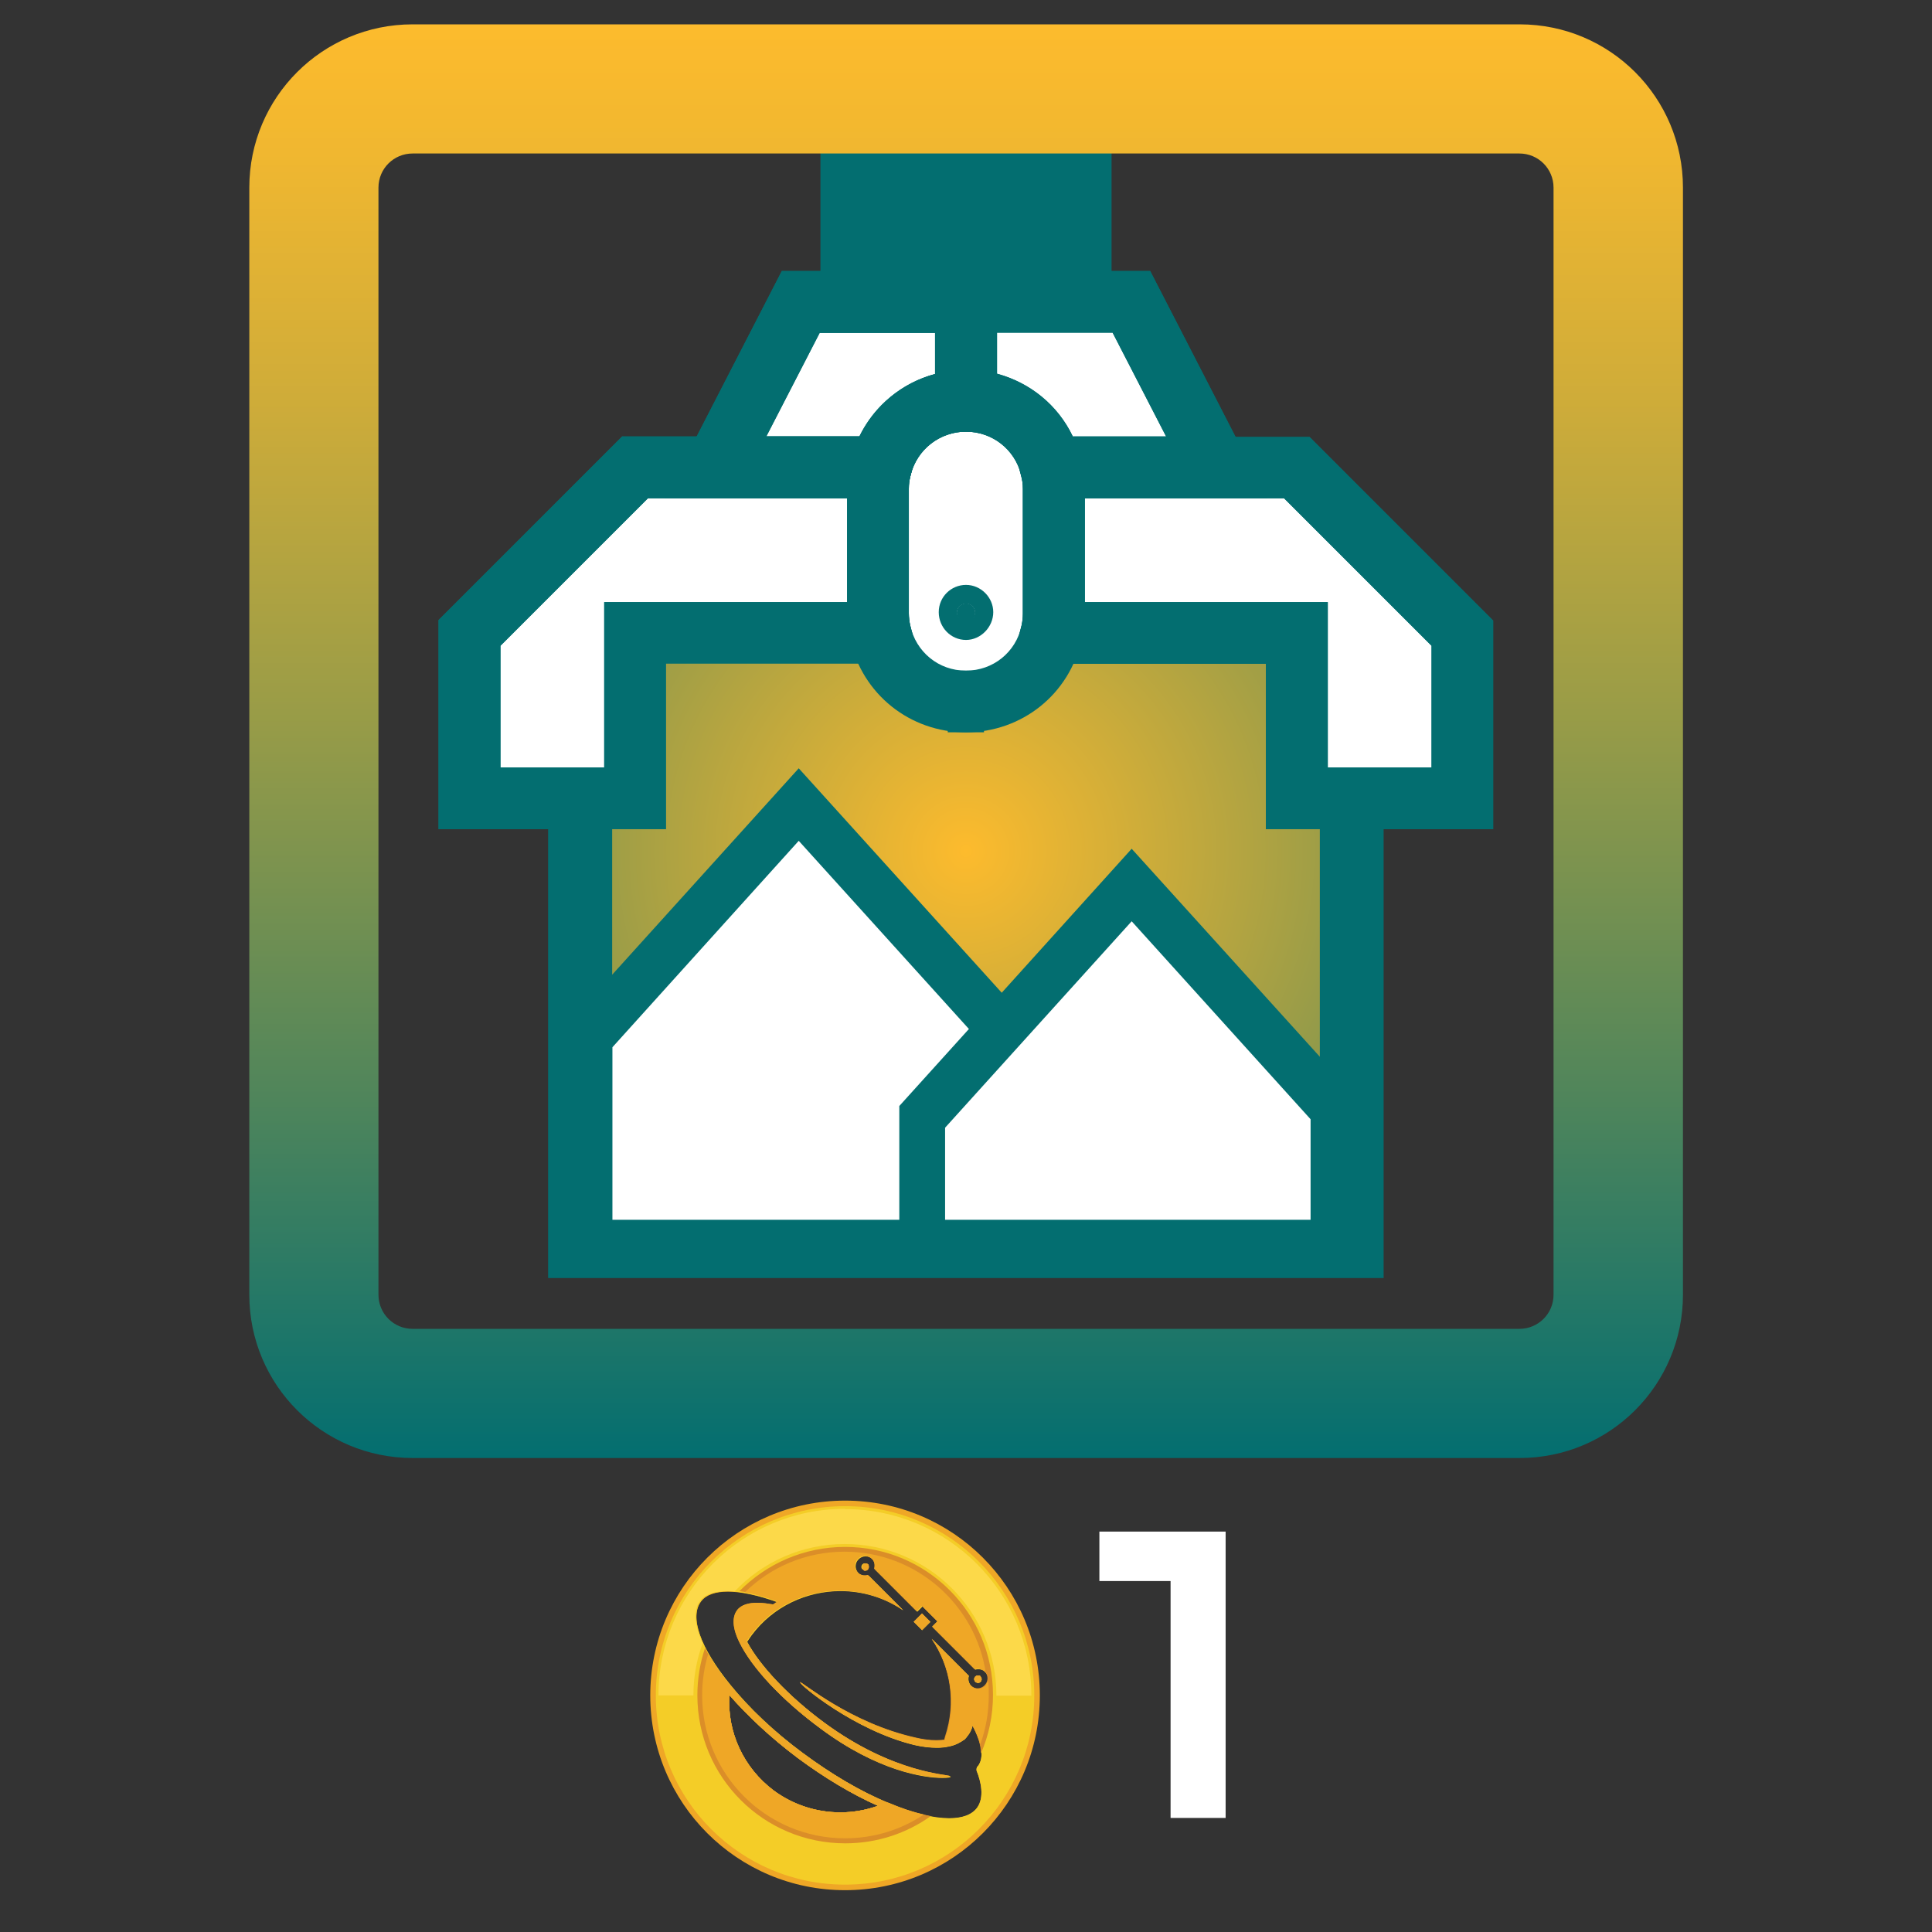
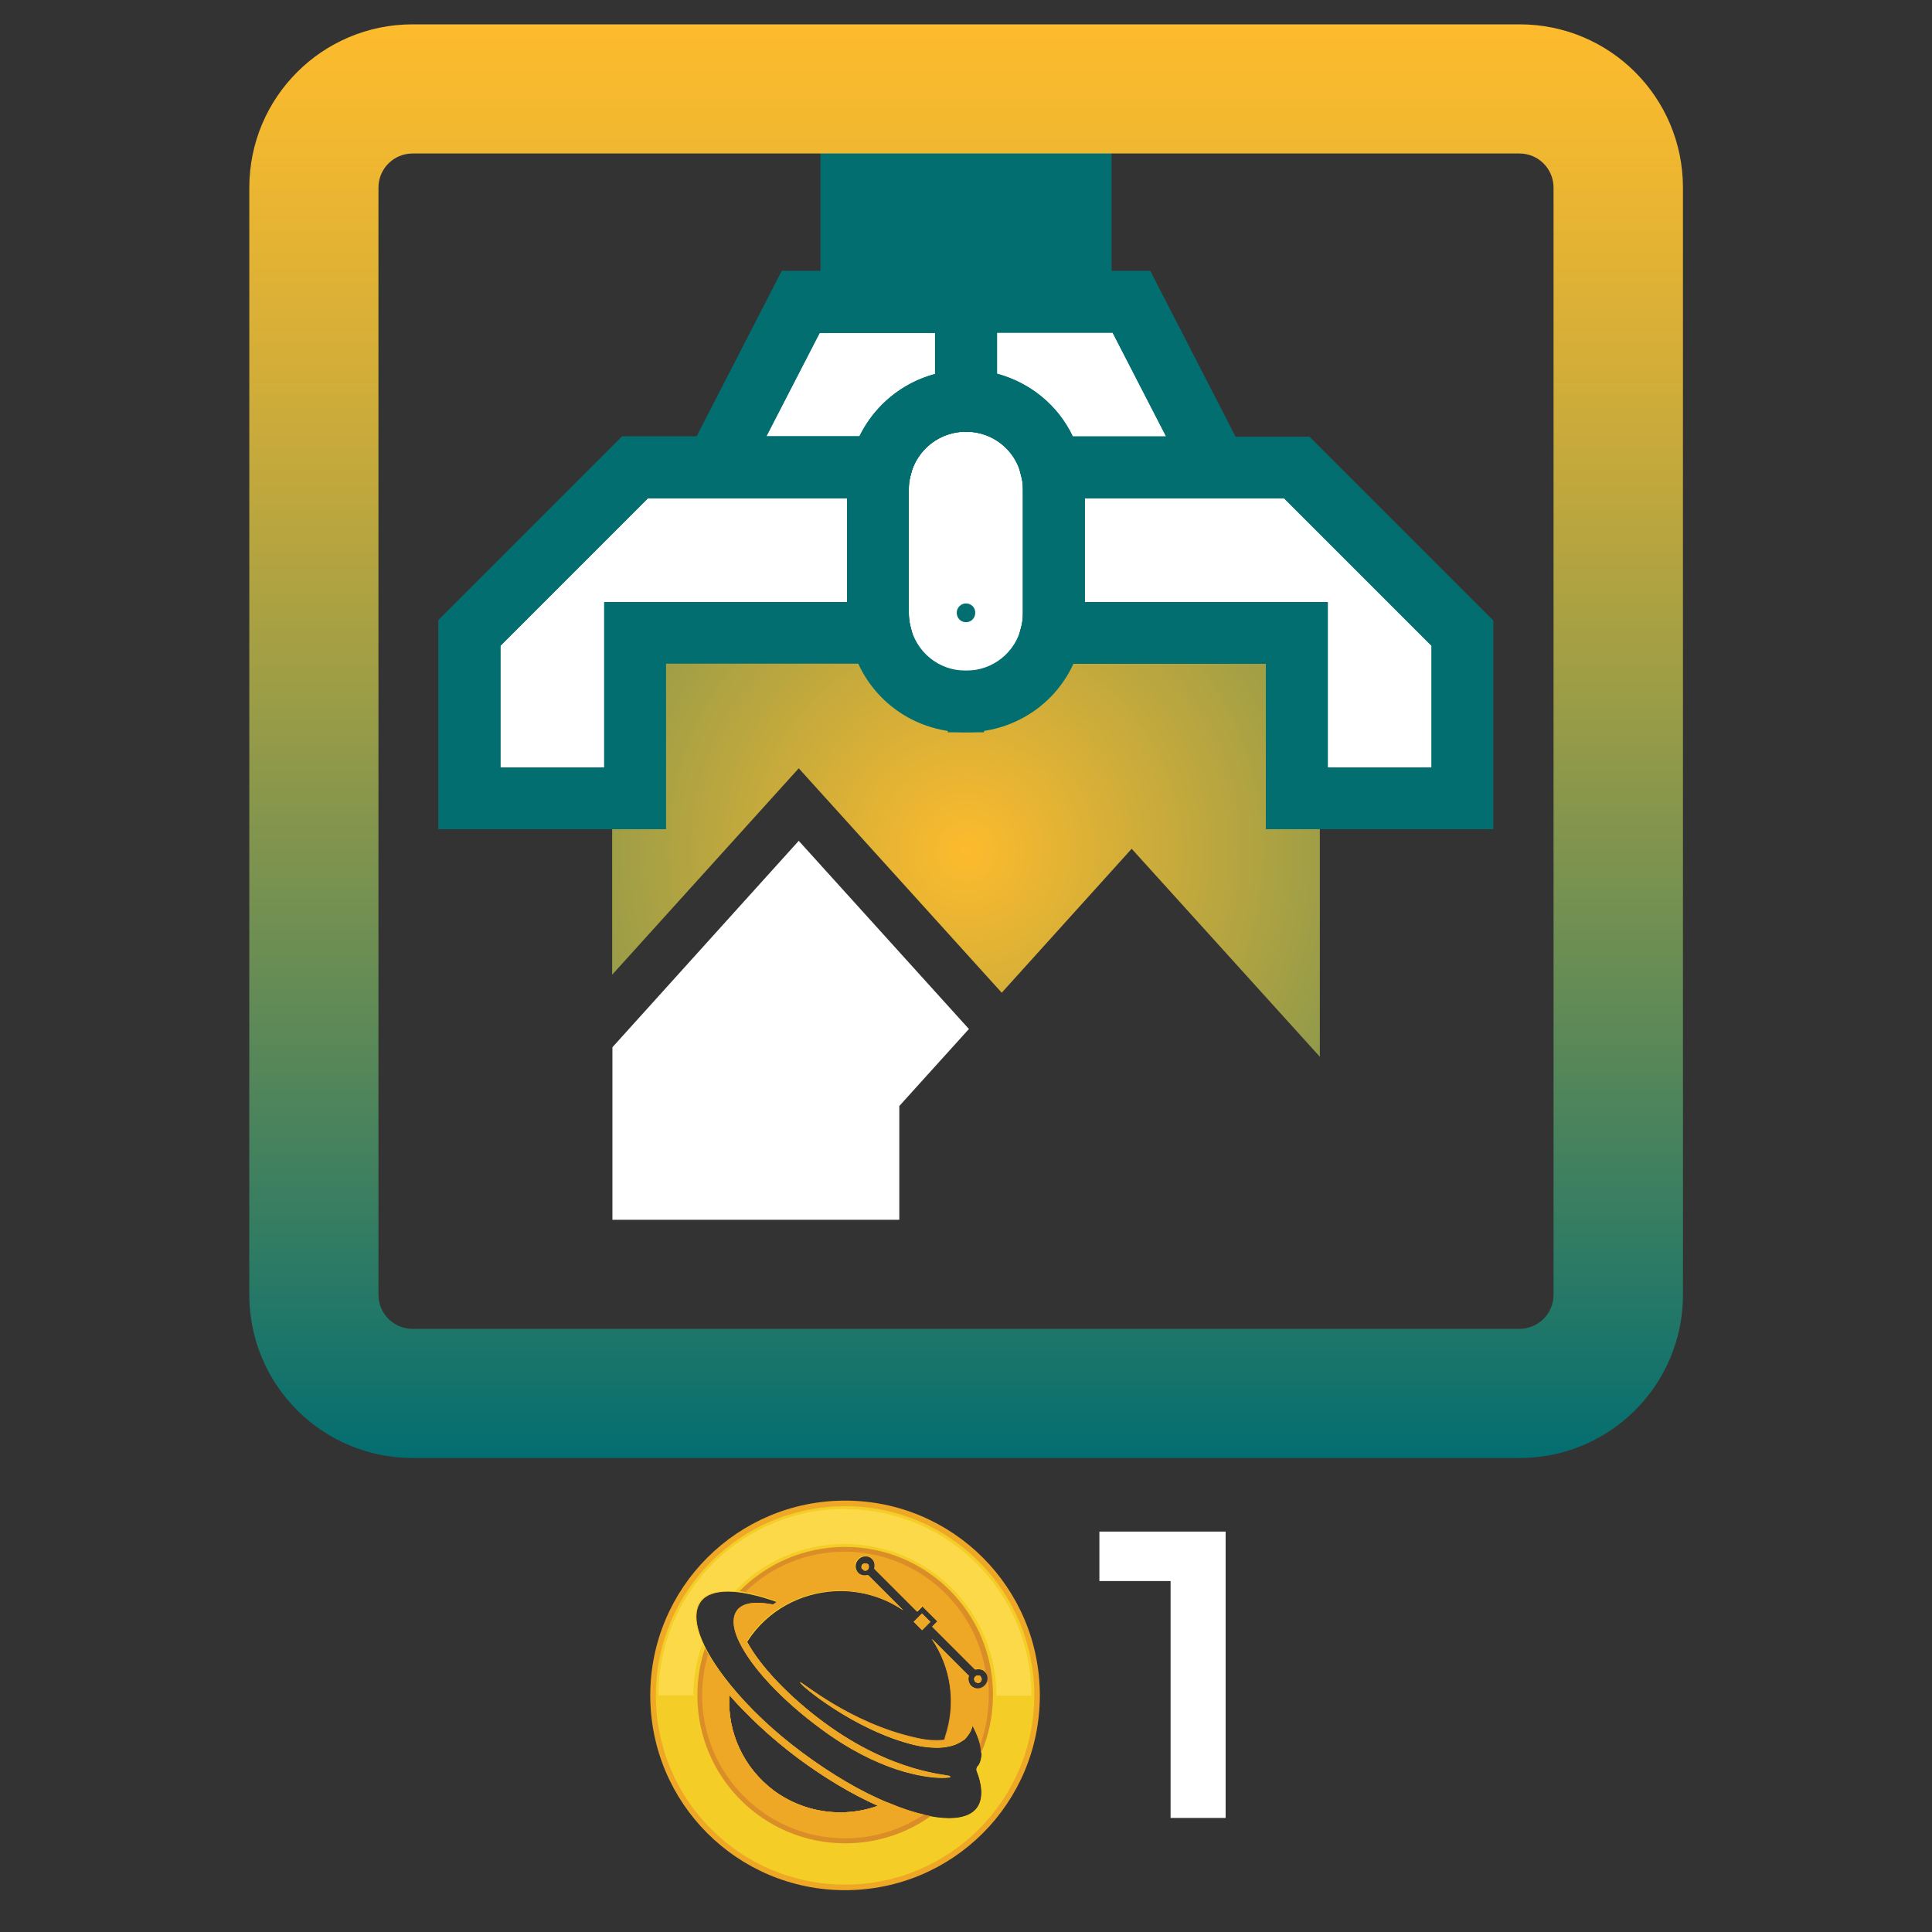
<svg xmlns="http://www.w3.org/2000/svg" id="uuid-f82076ff-0d76-4d23-8da7-e4dd98bac28d" data-name="Camada 5" viewBox="0 0 73 73">
  <rect x="0" y="0" width="73" height="73" fill="#333333" stroke="none" />
  <defs>
    <style>      .uuid-8dc1fc12-8732-45e6-a2e9-36c86be2b1be {        fill: #036e70;      }      .uuid-8dc1fc12-8732-45e6-a2e9-36c86be2b1be, .uuid-6dca6969-3988-435e-845e-5f0497f163ff, .uuid-147ee81e-c76e-4dcb-ba60-aecd045fcc3c, .uuid-e0eb967f-7b03-4009-b1fb-6322f815a9ee, .uuid-ea019ce2-6172-4c66-a045-781012ff678b, .uuid-cff49492-1311-4942-8fa3-9336b79dc0d6, .uuid-d4c6b28b-f7a4-4884-96d0-21d6e5410571, .uuid-7ca0235c-5393-4655-b7df-4025baf82f3a {        stroke-width: 0px;      }      .uuid-6dca6969-3988-435e-845e-5f0497f163ff {        fill: #fcd949;      }      .uuid-147ee81e-c76e-4dcb-ba60-aecd045fcc3c {        fill: #db8e28;      }      .uuid-e0eb967f-7b03-4009-b1fb-6322f815a9ee {        fill: #fff;      }      .uuid-ea019ce2-6172-4c66-a045-781012ff678b {        fill: url(#uuid-635b8486-96de-4333-9acd-e5ac0a24c23a);      }      .uuid-cff49492-1311-4942-8fa3-9336b79dc0d6 {        fill: #f4cd27;      }      .uuid-d4c6b28b-f7a4-4884-96d0-21d6e5410571 {        fill: url(#uuid-14d31384-b393-443b-9976-51ac7ee1ca93);      }      .uuid-7ca0235c-5393-4655-b7df-4025baf82f3a {        fill: #efa726;      }    </style>
    <radialGradient id="uuid-14d31384-b393-443b-9976-51ac7ee1ca93" data-name="Gradiente sem nome 9" cx="-62.99" cy="-270.62" fx="-62.99" fy="-270.62" r="35.59" gradientTransform="translate(99.49 -238.46) scale(1 -1)" gradientUnits="userSpaceOnUse">
      <stop offset="0" stop-color="#fdbb2d" />
      <stop offset="1" stop-color="#036e70" />
    </radialGradient>
    <linearGradient id="uuid-635b8486-96de-4333-9acd-e5ac0a24c23a" data-name="Gradiente sem nome 8" x1="-62.99" y1="-293.55" x2="-62.99" y2="-239.38" gradientTransform="translate(99.49 -238.46) scale(1 -1)" gradientUnits="userSpaceOnUse">
      <stop offset="0" stop-color="#036e70" />
      <stop offset=".25" stop-color="#4f855b" />
      <stop offset=".52" stop-color="#999c47" />
      <stop offset=".74" stop-color="#cfac39" />
      <stop offset=".91" stop-color="#f0b730" />
      <stop offset="1" stop-color="#fdbb2d" />
    </linearGradient>
  </defs>
  <g>
    <g>
      <g>
        <rect class="uuid-7ca0235c-5393-4655-b7df-4025baf82f3a" x="34.62" y="61.07" width=".44" height=".44" transform="translate(-33.13 42.57) rotate(-44.99)" />
        <path class="uuid-7ca0235c-5393-4655-b7df-4025baf82f3a" d="m32.58,59.27s.03.02.04.03c0,0,0,0,0,0,0,0,0,0,0,0,0,0,0,0,0,0,0,0,0,0,.01,0,0,0,0,0,0,0,0,0,0,0,0,0,0,0,.01,0,.02,0,.08,0,.14-.06.14-.14,0-.01,0-.03,0-.04,0,0,0,0,0,0,0,0,0,0,0,0,0,0,0,0,0,0,0,0,0,0,0,0,0,0,0,0,0-.01,0,0,0,0,0,0,0,0,0,0,0,0,0,0,0,0,0,0,0,0,0,0,0,0,0,0,0,0,0,0,0,0,0,0,0,0-.03-.03-.06-.04-.1-.04-.08,0-.14.06-.14.14,0,.04.02.07.04.1h0Z" />
        <path class="uuid-7ca0235c-5393-4655-b7df-4025baf82f3a" d="m37.05,63.34s-.03-.03-.05-.03c0,0-.01,0-.02,0,0,0-.02,0-.03,0-.08,0-.14.06-.14.14,0,0,0,0,0,.01,0,.03.02.06.04.09h0s.06.04.1.04c.08,0,.14-.06.14-.14,0-.04-.02-.07-.04-.1h0Z" />
        <path class="uuid-7ca0235c-5393-4655-b7df-4025baf82f3a" d="m31.93,56.7c-4.06,0-7.36,3.29-7.36,7.36s3.29,7.36,7.36,7.36,7.36-3.29,7.36-7.36-3.29-7.36-7.36-7.36Zm1.22,11.54h0c-.45.16-.93.24-1.4.24-.89,0-1.78-.28-2.52-.83-1.13-.85-1.76-2.2-1.67-3.6.71.81,1.59,1.63,2.59,2.38,1,.74,2.03,1.36,3.02,1.8h-.01s0,0,0,0Zm3.54-4.53c-.1-.1-.13-.25-.09-.38l-1.38-1.38c.72,1.06.93,2.42.51,3.68h0s-.02.08-.03.11c0,.01,0,.01,0,.02-.09.01-.19.02-.3.02-.24,0-.5-.03-.79-.1-2.47-.55-4.27-2.1-4.37-2.1,0,0,0,0,0,0-.04.06,2.03,1.81,4.32,2.36.3.07.58.1.83.1.16,0,.3-.01.43-.04.3-.05.51-.19.59-.25h.01c.06-.05.11-.11.15-.17.09-.11.14-.23.18-.37.36.67.44,1.21.2,1.53-.01,0-.02.02-.03.03-.02.04-.03.09-.02.14.17.42.3,1.01.02,1.4-.2.27-.56.4-1.06.4-.59,0-1.38-.19-2.27-.57h0c-1.06-.43-2.18-1.1-3.26-1.9-1.08-.8-2.02-1.69-2.74-2.58-1.13-1.39-1.55-2.56-1.1-3.15.19-.25.54-.37,1.02-.37s1.15.14,1.89.41c-.01,0-.02.02-.03.02-.02,0-.03.02-.04.02-.02.02-.03.02-.05.04-.02,0-.03.02-.04.02h-.01c-.19-.03-.39-.06-.59-.06-.31,0-.6.07-.76.28-.14.19-.24.55.09,1.22h0c.47.96,1.6,2.17,3.04,3.23,2.16,1.61,3.91,1.86,4.6,1.86.2,0,.31-.02.31-.04-.03-.07-2.11-.08-4.76-2.03-1.36-1-2.46-2.18-2.93-3.07.06-.09.11-.17.17-.25.82-1.1,2.09-1.67,3.36-1.67.82,0,1.65.24,2.37.73l-1.31-1.31c-.13.04-.28.01-.38-.09-.15-.15-.15-.38,0-.53s.38-.15.53,0c.1.1.13.25.09.38l1.6,1.6.2-.2.59.59-.2.2,1.6,1.6c.13-.04.28-.01.38.09.15.15.15.38,0,.53-.15.15-.38.15-.53,0h0Z" />
      </g>
      <g>
        <rect class="uuid-cff49492-1311-4942-8fa3-9336b79dc0d6" x="34.62" y="61.07" width=".44" height=".44" transform="translate(-33.13 42.57) rotate(-44.99)" />
        <path class="uuid-cff49492-1311-4942-8fa3-9336b79dc0d6" d="m37.05,63.34s-.03-.03-.05-.03c0,0-.01,0-.02,0,0,0-.02,0-.03,0-.08,0-.14.06-.14.14,0,0,0,0,0,.01,0,.03.02.06.04.09h0s.06.04.1.04c.08,0,.14-.06.14-.14,0-.04-.02-.07-.04-.1h0Z" />
        <path class="uuid-cff49492-1311-4942-8fa3-9336b79dc0d6" d="m31.93,56.91c-3.95,0-7.15,3.2-7.15,7.15s3.2,7.15,7.15,7.15,7.15-3.2,7.15-7.15-3.2-7.15-7.15-7.15Zm1.22,11.33h0c-.45.16-.93.24-1.4.24-.89,0-1.78-.28-2.52-.83-1.13-.85-1.76-2.2-1.67-3.6.71.81,1.59,1.63,2.59,2.38,1,.74,2.03,1.36,3.02,1.8h-.01s0,0,0,0Zm2.07-6.3c.72,1.06.93,2.42.51,3.68h0s-.02.08-.03.11c0,.01,0,.01,0,.02-.09.01-.19.02-.3.02-.24,0-.5-.03-.79-.1-2.47-.55-4.27-2.1-4.37-2.1,0,0,0,0,0,0-.04.06,2.03,1.81,4.32,2.36.3.07.58.1.83.1.16,0,.3-.01.43-.04.3-.05.51-.19.59-.25h.01c.06-.05.11-.11.15-.17.09-.11.14-.23.18-.37.36.67.44,1.21.2,1.53-.01,0-.02.02-.03.03-.02.04-.03.09-.02.14.17.42.3,1.01.02,1.4-.2.27-.56.4-1.06.4-.59,0-1.38-.19-2.27-.57h0c-1.06-.43-2.18-1.1-3.26-1.9-1.08-.8-2.02-1.69-2.74-2.58-1.13-1.39-1.55-2.56-1.1-3.15.19-.25.54-.37,1.02-.37s1.15.14,1.89.41c-.01,0-.02.02-.03.02-.02,0-.03.02-.04.02-.02.02-.03.02-.05.04-.02,0-.03.02-.04.02h-.01c-.19-.03-.39-.06-.59-.06-.31,0-.6.07-.76.28-.14.19-.24.55.09,1.22h0c.47.96,1.6,2.17,3.04,3.23,2.16,1.61,3.91,1.86,4.6,1.86.2,0,.31-.02.31-.04-.03-.07-2.11-.08-4.76-2.03-1.36-1-2.46-2.18-2.93-3.07.06-.09.11-.17.17-.25.82-1.1,2.09-1.67,3.36-1.67.82,0,1.65.24,2.37.73l-1.31-1.31c-.13.04-.28.01-.38-.09-.15-.15-.15-.38,0-.53s.38-.15.53,0c.1.1.13.25.09.38l1.6,1.6.2-.2.59.59-.2.2,1.6,1.6c.13-.04.28-.01.38.09.15.15.15.38,0,.53-.15.15-.38.15-.53,0-.1-.1-.13-.25-.09-.38l-1.38-1.38h0Z" />
        <path class="uuid-cff49492-1311-4942-8fa3-9336b79dc0d6" d="m32.58,59.27s.03.02.04.03c0,0,0,0,0,0,0,0,0,0,0,0,0,0,0,0,0,0,0,0,0,0,.01,0,0,0,0,0,0,0,0,0,0,0,0,0,0,0,.01,0,.02,0,.08,0,.14-.06.14-.14,0-.01,0-.03,0-.04,0,0,0,0,0,0,0,0,0,0,0,0,0,0,0,0,0,0,0,0,0,0,0,0,0,0,0,0,0-.01,0,0,0,0,0,0,0,0,0,0,0,0,0,0,0,0,0,0,0,0,0,0,0,0,0,0,0,0,0,0,0,0,0,0,0,0-.03-.03-.06-.04-.1-.04-.08,0-.14.06-.14.14,0,.04.02.07.04.1h0Z" />
      </g>
      <path class="uuid-6dca6969-3988-435e-845e-5f0497f163ff" d="m31.93,57.01c-3.89,0-7.05,3.15-7.05,7.05h1.32c0-.69.12-1.35.35-1.97-.32-.69-.36-1.25-.1-1.6.19-.25.54-.37,1.02-.37.09,0,.19,0,.29.01,1.04-1.1,2.52-1.79,4.16-1.79,3.16,0,5.73,2.56,5.73,5.73h1.32c0-3.89-3.15-7.05-7.05-7.05h0Z" />
      <g>
        <rect class="uuid-147ee81e-c76e-4dcb-ba60-aecd045fcc3c" x="34.62" y="61.06" width=".44" height=".44" transform="translate(-33.13 42.58) rotate(-45)" />
        <path class="uuid-147ee81e-c76e-4dcb-ba60-aecd045fcc3c" d="m29.37,60.52s-.02.02-.03.02c-.02,0-.03.02-.04.02-.02.02-.03.02-.05.04-.02,0-.03.02-.04.02h-.01c-.19-.03-.39-.06-.59-.06-.31,0-.6.07-.76.28-.14.19-.24.55.09,1.22h0c.47.96,1.6,2.17,3.04,3.23,2.16,1.61,3.91,1.86,4.6,1.86.2,0,.31-.02.31-.04-.03-.07-2.11-.08-4.76-2.03-1.36-1-2.46-2.18-2.93-3.07.06-.09.11-.17.17-.25.82-1.1,2.09-1.67,3.36-1.67.82,0,1.65.24,2.37.73l-1.31-1.31c-.13.04-.28.01-.38-.09-.15-.15-.15-.38,0-.53s.38-.15.53,0c.1.1.13.25.09.38l1.6,1.6.2-.2.59.59-.2.2,1.6,1.6c.13-.04.28-.01.38.09.15.15.15.38,0,.53-.15.15-.38.15-.53,0-.1-.1-.13-.25-.09-.38l-1.38-1.38c.72,1.06.93,2.42.51,3.68h0s-.02.08-.03.11c0,.01,0,.01,0,.02-.09.01-.19.02-.3.02-.24,0-.5-.03-.79-.1-2.47-.55-4.27-2.1-4.37-2.1,0,0,0,0,0,0-.04.06,2.03,1.81,4.32,2.36.3.07.58.1.83.1.16,0,.3-.01.43-.04.3-.05.51-.19.59-.25h.01c.06-.05.11-.11.15-.17.09-.11.14-.23.18-.37.23.42.34.79.33,1.08.3-.68.46-1.43.46-2.22,0-3.09-2.5-5.59-5.59-5.59-1.56,0-2.97.64-3.99,1.67.42.06.9.18,1.43.38h0Z" />
        <path class="uuid-147ee81e-c76e-4dcb-ba60-aecd045fcc3c" d="m36.81,63.45s.02.06.04.09h0s.06.04.1.04c.08,0,.14-.06.14-.14,0-.04-.02-.07-.04-.1h0s-.03-.03-.05-.03c0,0-.01,0-.02,0,0,0-.02,0-.03,0-.08,0-.14.06-.14.14,0,0,0,0,0,.01h0Z" />
        <path class="uuid-147ee81e-c76e-4dcb-ba60-aecd045fcc3c" d="m32.82,59.13s0,0,0,0c0,0,0,0,0,0,0,0,0,0,0,0,0,0,0,0,0,0,0,0,0,0,0-.01,0,0,0,0,0,0,0,0,0,0,0,0,0,0,0,0,0,0,0,0,0,0,0,0,0,0,0,0,0,0,0,0,0,0,0,0-.03-.03-.06-.04-.1-.04-.08,0-.14.06-.14.14,0,.04.02.07.04.1h0s.03.02.04.03c0,0,0,0,0,0,0,0,0,0,0,0,0,0,0,0,0,0,0,0,0,0,.01,0,0,0,0,0,0,0,0,0,0,0,0,0,0,0,.01,0,.02,0,.08,0,.14-.06.14-.14,0-.01,0-.03,0-.04h0Z" />
        <path class="uuid-147ee81e-c76e-4dcb-ba60-aecd045fcc3c" d="m33.56,68.12h0c-1.06-.43-2.18-1.1-3.26-1.9-1.08-.8-2.02-1.69-2.74-2.58-.4-.49-.71-.95-.92-1.37-.19.56-.29,1.17-.29,1.79,0,3.09,2.5,5.59,5.59,5.59,1.2,0,2.32-.38,3.23-1.03-.47-.09-1.01-.25-1.6-.5h0Zm-.41.12h0c-.45.16-.93.24-1.4.24-.89,0-1.78-.28-2.52-.83-1.13-.85-1.76-2.2-1.67-3.6.71.81,1.59,1.63,2.59,2.38,1,.74,2.03,1.36,3.02,1.8h-.01s0,0,0,0Z" />
      </g>
      <g>
        <path class="uuid-7ca0235c-5393-4655-b7df-4025baf82f3a" d="m29.37,60.52s-.02.02-.03.02c-.02,0-.03.02-.04.02-.02.02-.03.02-.05.04-.02,0-.03.02-.04.02h-.01c-.19-.03-.39-.06-.59-.06-.31,0-.6.07-.76.28-.14.19-.24.55.09,1.22h0c.47.96,1.6,2.17,3.04,3.23,2.16,1.61,3.91,1.86,4.6,1.86.2,0,.31-.02.31-.04-.03-.07-2.11-.08-4.76-2.03-1.36-1-2.46-2.18-2.93-3.07.06-.09.11-.17.17-.25.82-1.1,2.09-1.67,3.36-1.67.82,0,1.65.24,2.37.73l-1.31-1.31c-.13.04-.28.01-.38-.09-.15-.15-.15-.38,0-.53s.38-.15.53,0c.1.1.13.25.09.38l1.6,1.6.2-.2.59.59-.2.2,1.6,1.6c.13-.04.28-.01.38.09.02.02.04.04.05.07-.39-2.6-2.64-4.59-5.34-4.59-1.46,0-2.79.58-3.76,1.53.36.07.77.18,1.21.34h0Z" />
        <path class="uuid-7ca0235c-5393-4655-b7df-4025baf82f3a" d="m36.81,63.45s.02.06.04.09h0s.06.04.1.04c.08,0,.14-.06.14-.14,0-.04-.02-.07-.04-.1h0s-.03-.03-.05-.03c0,0-.01,0-.02,0,0,0-.02,0-.03,0-.08,0-.14.06-.14.14,0,0,0,0,0,.01h0Z" />
        <rect class="uuid-7ca0235c-5393-4655-b7df-4025baf82f3a" x="34.62" y="61.06" width=".44" height=".44" transform="translate(-33.13 42.58) rotate(-45)" />
        <path class="uuid-7ca0235c-5393-4655-b7df-4025baf82f3a" d="m33.56,68.12h0c-1.06-.43-2.18-1.1-3.26-1.9-1.08-.8-2.02-1.69-2.74-2.58-.33-.4-.6-.79-.8-1.15-.15.5-.23,1.02-.23,1.57,0,2.98,2.42,5.4,5.4,5.4,1.1,0,2.13-.33,2.98-.9-.41-.09-.86-.24-1.35-.45h0Zm-.41.12h0c-.45.16-.93.24-1.4.24-.89,0-1.78-.28-2.52-.83-1.13-.85-1.76-2.2-1.67-3.6.71.81,1.59,1.63,2.59,2.38,1,.74,2.03,1.36,3.02,1.8h-.01s0,0,0,0Z" />
        <path class="uuid-7ca0235c-5393-4655-b7df-4025baf82f3a" d="m32.82,59.13s0,0,0,0c0,0,0,0,0,0,0,0,0,0,0,0,0,0,0,0,0,0,0,0,0,0,0-.01,0,0,0,0,0,0,0,0,0,0,0,0,0,0,0,0,0,0,0,0,0,0,0,0,0,0,0,0,0,0,0,0,0,0,0,0-.03-.03-.06-.04-.1-.04-.08,0-.14.06-.14.14,0,.04.02.07.04.1h0s.03.02.04.03c0,0,0,0,0,0,0,0,0,0,0,0,0,0,0,0,0,0,0,0,0,0,.01,0,0,0,0,0,0,0,0,0,0,0,0,0,0,0,.01,0,.02,0,.08,0,.14-.06.14-.14,0-.01,0-.03,0-.04h0Z" />
        <path class="uuid-7ca0235c-5393-4655-b7df-4025baf82f3a" d="m37.31,63.55c-.02.06-.05.11-.09.15-.15.15-.38.15-.53,0-.1-.1-.13-.25-.09-.38l-1.38-1.38c.72,1.06.93,2.42.51,3.68h0s-.02.08-.03.11c0,.01,0,.01,0,.02-.09.01-.19.02-.3.02-.24,0-.5-.03-.79-.1-2.47-.55-4.27-2.1-4.37-2.1,0,0,0,0,0,0-.04.06,2.03,1.81,4.32,2.36.3.07.58.1.83.1.16,0,.3-.01.43-.04.3-.05.51-.19.59-.25h.01c.06-.05.11-.11.15-.17.09-.11.14-.23.18-.37.14.26.23.5.29.71.21-.58.32-1.2.32-1.85,0-.17,0-.34-.02-.51h0Z" />
      </g>
    </g>
    <path class="uuid-e0eb967f-7b03-4009-b1fb-6322f815a9ee" d="m41.54,59.73v-1.86h4.77v10.82h-2.08v-8.95h-2.69Z" />
  </g>
  <g>
    <g>
-       <rect class="uuid-8dc1fc12-8732-45e6-a2e9-36c86be2b1be" x="20.71" y="22.7" width="31.57" height="25.59" />
      <g>
-         <polygon class="uuid-e0eb967f-7b03-4009-b1fb-6322f815a9ee" points="35.71 42.61 35.71 46.09 49.52 46.09 49.52 42.29 42.76 34.81 35.71 42.61" />
        <polygon class="uuid-d4c6b28b-f7a4-4884-96d0-21d6e5410571" points="30.18 29.03 37.85 37.51 42.76 32.07 49.87 39.93 49.87 24.39 23.13 24.39 23.13 36.83 30.18 29.03" />
        <polygon class="uuid-e0eb967f-7b03-4009-b1fb-6322f815a9ee" points="23.14 39.57 23.14 46.09 33.98 46.09 33.98 41.79 36.61 38.88 30.18 31.77 23.14 39.57" />
      </g>
      <g>
        <path class="uuid-e0eb967f-7b03-4009-b1fb-6322f815a9ee" d="m18.22,24.11v5.57l5.59.46.4-6.03,8.48-.68,1.9,2.35,2.71.67,2.75-2.02,7.35-.52,1.72.79-.61,4.98,5.57.46s1.22-.82,1.22-1.15-.54-4.89-.54-4.89l-4.64-5.28-3.89-1.45-3.69-6.46-12.36.28-3.17,5.97-3.35.47-4.23,4.45-.54,1.39-.69.62h0Z" />
        <g>
          <g>
            <g>
-               <path class="uuid-8dc1fc12-8732-45e6-a2e9-36c86be2b1be" d="m33.66,18.14h-7.42l3.71-7.22h7.03v4.7h-.48c-1.31,0-2.44.88-2.75,2.15l-.09.37h.01Zm-5.84-.96h5.11c.48-1.35,1.67-2.31,3.09-2.49v-2.81h-5.48l-2.72,5.29h0Z" />
              <path class="uuid-8dc1fc12-8732-45e6-a2e9-36c86be2b1be" d="m34.2,18.83h-9.08l4.42-8.59h8.13v6.07h-1.17c-.99,0-1.85.67-2.09,1.63l-.22.89h0Zm-5.25-2.34h3.53c.57-1.17,1.61-2.03,2.86-2.36v-1.55h-4.37s-2.02,3.92-2.02,3.92Z" />
            </g>
            <g>
              <path class="uuid-8dc1fc12-8732-45e6-a2e9-36c86be2b1be" d="m24.48,30.65h-7.22v-6.93l6.53-6.53h10.11l-.16.6c-.06.23-.09.46-.09.69v4.71c0,.21.03.42.07.61l.15.6h-9.4v6.25h0Zm-6.26-.96h5.29v-6.25h9.19c0-.08-.01-.17-.01-.25v-4.71c0-.11,0-.22.02-.33h-8.52l-5.97,5.97v5.57h0Z" />
              <path class="uuid-8dc1fc12-8732-45e6-a2e9-36c86be2b1be" d="m25.16,31.33h-8.59v-7.9l6.94-6.94h11.28l-.38,1.46c-.05.18-.07.35-.07.51v4.71c0,.15.02.31.05.45l.37,1.45h-9.6s0,6.25,0,6.25Zm-6.25-2.33h3.92v-6.25h9.18v-3.92h-7.53l-5.57,5.57s0,4.6,0,4.6Z" />
            </g>
            <g>
              <path class="uuid-8dc1fc12-8732-45e6-a2e9-36c86be2b1be" d="m36.5,26.98c-1.8,0-3.33-1.22-3.71-2.97-.07-.25-.1-.54-.1-.83v-4.71c0-.31.04-.62.12-.93.42-1.69,1.93-2.88,3.68-2.88v.96c-1.31,0-2.44.88-2.75,2.15-.06.24-.09.47-.09.69v4.71c0,.21.03.42.07.61.29,1.32,1.42,2.23,2.77,2.23v.96h0Z" />
              <path class="uuid-8dc1fc12-8732-45e6-a2e9-36c86be2b1be" d="m37.19,27.67h-.69c-2.12,0-3.92-1.44-4.38-3.51-.08-.3-.11-.63-.11-.98v-4.71c0-.36.05-.73.14-1.1.49-1.99,2.28-3.39,4.35-3.39h.69v2.33h-.69c-.99,0-1.85.67-2.09,1.63-.05.2-.07.36-.07.53v4.71c0,.15.02.31.05.45.22,1.01,1.08,1.71,2.1,1.71h.69s0,2.33,0,2.33Z" />
            </g>
            <g>
              <path class="uuid-8dc1fc12-8732-45e6-a2e9-36c86be2b1be" d="m36.5,22.8c-.19,0-.35.16-.35.35,0,.2.15.36.35.36s.35-.16.35-.36-.16-.35-.35-.35Z" />
-               <path class="uuid-8dc1fc12-8732-45e6-a2e9-36c86be2b1be" d="m36.5,24.18c-.57,0-1.03-.47-1.03-1.05s.47-1.03,1.03-1.03,1.03.47,1.03,1.03-.47,1.05-1.03,1.05Zm0-1.37c-.18,0-.34.15-.34.33s.15.34.34.34.34-.15.34-.34-.16-.33-.34-.33Z" />
            </g>
            <g>
              <path class="uuid-8dc1fc12-8732-45e6-a2e9-36c86be2b1be" d="m33.66,18.14h-7.42l3.71-7.22h7.03v4.7h-.48c-1.31,0-2.44.88-2.75,2.15l-.09.37h.01Zm-5.84-.96h5.11c.48-1.35,1.67-2.31,3.09-2.49v-2.81h-5.48l-2.72,5.29h0Z" />
              <path class="uuid-8dc1fc12-8732-45e6-a2e9-36c86be2b1be" d="m34.2,18.83h-9.08l4.42-8.59h8.13v6.07h-1.17c-.99,0-1.85.67-2.09,1.63l-.22.89h0Zm-5.25-2.34h3.53c.57-1.17,1.61-2.03,2.86-2.36v-1.55h-4.37s-2.02,3.92-2.02,3.92Z" />
            </g>
            <g>
              <path class="uuid-8dc1fc12-8732-45e6-a2e9-36c86be2b1be" d="m24.48,30.65h-7.22v-6.93l6.53-6.53h10.11l-.16.6c-.06.23-.09.46-.09.69v4.71c0,.21.03.42.07.61l.15.6h-9.4v6.25h0Zm-6.26-.96h5.29v-6.25h9.19c0-.08-.01-.17-.01-.25v-4.71c0-.11,0-.22.02-.33h-8.52l-5.97,5.97v5.57h0Z" />
              <path class="uuid-8dc1fc12-8732-45e6-a2e9-36c86be2b1be" d="m25.16,31.33h-8.59v-7.9l6.94-6.94h11.28l-.38,1.46c-.05.18-.07.35-.07.51v4.71c0,.15.02.31.05.45l.37,1.45h-9.6s0,6.25,0,6.25Zm-6.25-2.33h3.92v-6.25h9.18v-3.92h-7.53l-5.57,5.57s0,4.6,0,4.6Z" />
            </g>
          </g>
          <g>
            <g>
              <path class="uuid-8dc1fc12-8732-45e6-a2e9-36c86be2b1be" d="m39.25,17.78c-.31-1.27-1.44-2.15-2.75-2.15h-.48v-4.7h7.03l3.71,7.22h-7.42l-.09-.37h.01Zm3.21-5.88h-5.48v2.81c1.42.18,2.61,1.14,3.09,2.49h5.11l-2.72-5.29h0Z" />
              <path class="uuid-8dc1fc12-8732-45e6-a2e9-36c86be2b1be" d="m47.89,18.83h-9.08l-.22-.89c-.24-.96-1.09-1.63-2.09-1.63h-1.17v-6.07h8.13l4.42,8.59h0Zm-7.36-2.34h3.53l-2.02-3.92h-4.37v1.55c1.26.34,2.3,1.19,2.86,2.36Z" />
            </g>
            <g>
              <path class="uuid-8dc1fc12-8732-45e6-a2e9-36c86be2b1be" d="m48.52,24.39h-9.4l.15-.6c.05-.19.07-.4.07-.61v-4.71c0-.23-.03-.46-.09-.69l-.16-.6h10.11l6.53,6.53v6.93h-7.22v-6.25h0Zm6.26-.28l-5.97-5.97h-8.52c.01.11.02.22.02.33v4.71c0,.09,0,.17-.01.25h9.19v6.25h5.29v-5.57h0Z" />
              <path class="uuid-8dc1fc12-8732-45e6-a2e9-36c86be2b1be" d="m56.42,31.33h-8.59v-6.25h-9.6l.37-1.45c.03-.14.05-.29.05-.44v-4.71c0-.17-.02-.34-.07-.51l-.38-1.46h11.28l6.94,6.94v7.9h0Zm-6.25-2.33h3.92v-4.6l-5.57-5.57h-7.53v3.92h9.18s0,6.25,0,6.25Z" />
            </g>
            <g>
              <path class="uuid-8dc1fc12-8732-45e6-a2e9-36c86be2b1be" d="m36.5,26.98c1.8,0,3.33-1.22,3.71-2.97.07-.25.1-.54.1-.83v-4.71c0-.31-.04-.62-.12-.93-.42-1.69-1.93-2.88-3.68-2.88v.96c1.31,0,2.44.88,2.75,2.15.06.24.09.47.09.69v4.71c0,.21-.03.42-.07.61-.29,1.32-1.42,2.23-2.77,2.23v.96h0Z" />
              <path class="uuid-8dc1fc12-8732-45e6-a2e9-36c86be2b1be" d="m36.5,27.67h-.69v-2.33h.69c1.02,0,1.88-.69,2.1-1.69.04-.15.05-.31.05-.47v-4.71c0-.17-.02-.34-.07-.53-.24-.96-1.09-1.63-2.09-1.63h-.69v-2.33h.69c2.07,0,3.86,1.4,4.35,3.4.09.36.14.74.14,1.09v4.71c0,.35-.04.68-.12,1-.45,2.05-2.25,3.49-4.37,3.49h0Z" />
            </g>
            <g>
              <path class="uuid-8dc1fc12-8732-45e6-a2e9-36c86be2b1be" d="m39.25,17.78c-.31-1.27-1.44-2.15-2.75-2.15h-.48v-4.7h7.03l3.71,7.22h-7.42l-.09-.37h.01Zm3.21-5.88h-5.48v2.81c1.42.18,2.61,1.14,3.09,2.49h5.11l-2.72-5.29h0Z" />
              <path class="uuid-8dc1fc12-8732-45e6-a2e9-36c86be2b1be" d="m47.89,18.83h-9.08l-.22-.89c-.24-.96-1.09-1.63-2.09-1.63h-1.17v-6.07h8.13l4.42,8.59h0Zm-7.36-2.34h3.53l-2.02-3.92h-4.37v1.55c1.26.34,2.3,1.19,2.86,2.36Z" />
            </g>
            <g>
              <path class="uuid-8dc1fc12-8732-45e6-a2e9-36c86be2b1be" d="m48.52,24.39h-9.4l.15-.6c.05-.19.07-.4.07-.61v-4.71c0-.23-.03-.46-.09-.69l-.16-.6h10.11l6.53,6.53v6.93h-7.22v-6.25h0Zm6.26-.28l-5.97-5.97h-8.52c.01.11.02.22.02.33v4.71c0,.09,0,.17-.01.25h9.19v6.25h5.29v-5.57h0Z" />
              <path class="uuid-8dc1fc12-8732-45e6-a2e9-36c86be2b1be" d="m56.42,31.33h-8.59v-6.25h-9.6l.37-1.45c.03-.14.05-.29.05-.44v-4.71c0-.17-.02-.34-.07-.51l-.38-1.46h11.28l6.94,6.94v7.9h0Zm-6.25-2.33h3.92v-4.6l-5.57-5.57h-7.53v3.92h9.18s0,6.25,0,6.25Z" />
            </g>
          </g>
        </g>
      </g>
    </g>
    <rect class="uuid-8dc1fc12-8732-45e6-a2e9-36c86be2b1be" x="31" y="3.7" width="11" height="6.86" />
    <path class="uuid-ea019ce2-6172-4c66-a045-781012ff678b" d="m57.41,5.8c.72,0,1.29.58,1.29,1.29v41.83c0,.72-.58,1.29-1.29,1.29H15.59c-.72,0-1.29-.58-1.29-1.29V7.09c0-.72.58-1.29,1.29-1.29h41.83m0-4.88H15.59c-3.41,0-6.17,2.76-6.17,6.17v41.83c0,3.41,2.76,6.17,6.17,6.17h41.83c3.41,0,6.17-2.76,6.17-6.17V7.09c0-3.41-2.76-6.17-6.17-6.17h0Z" />
  </g>
</svg>